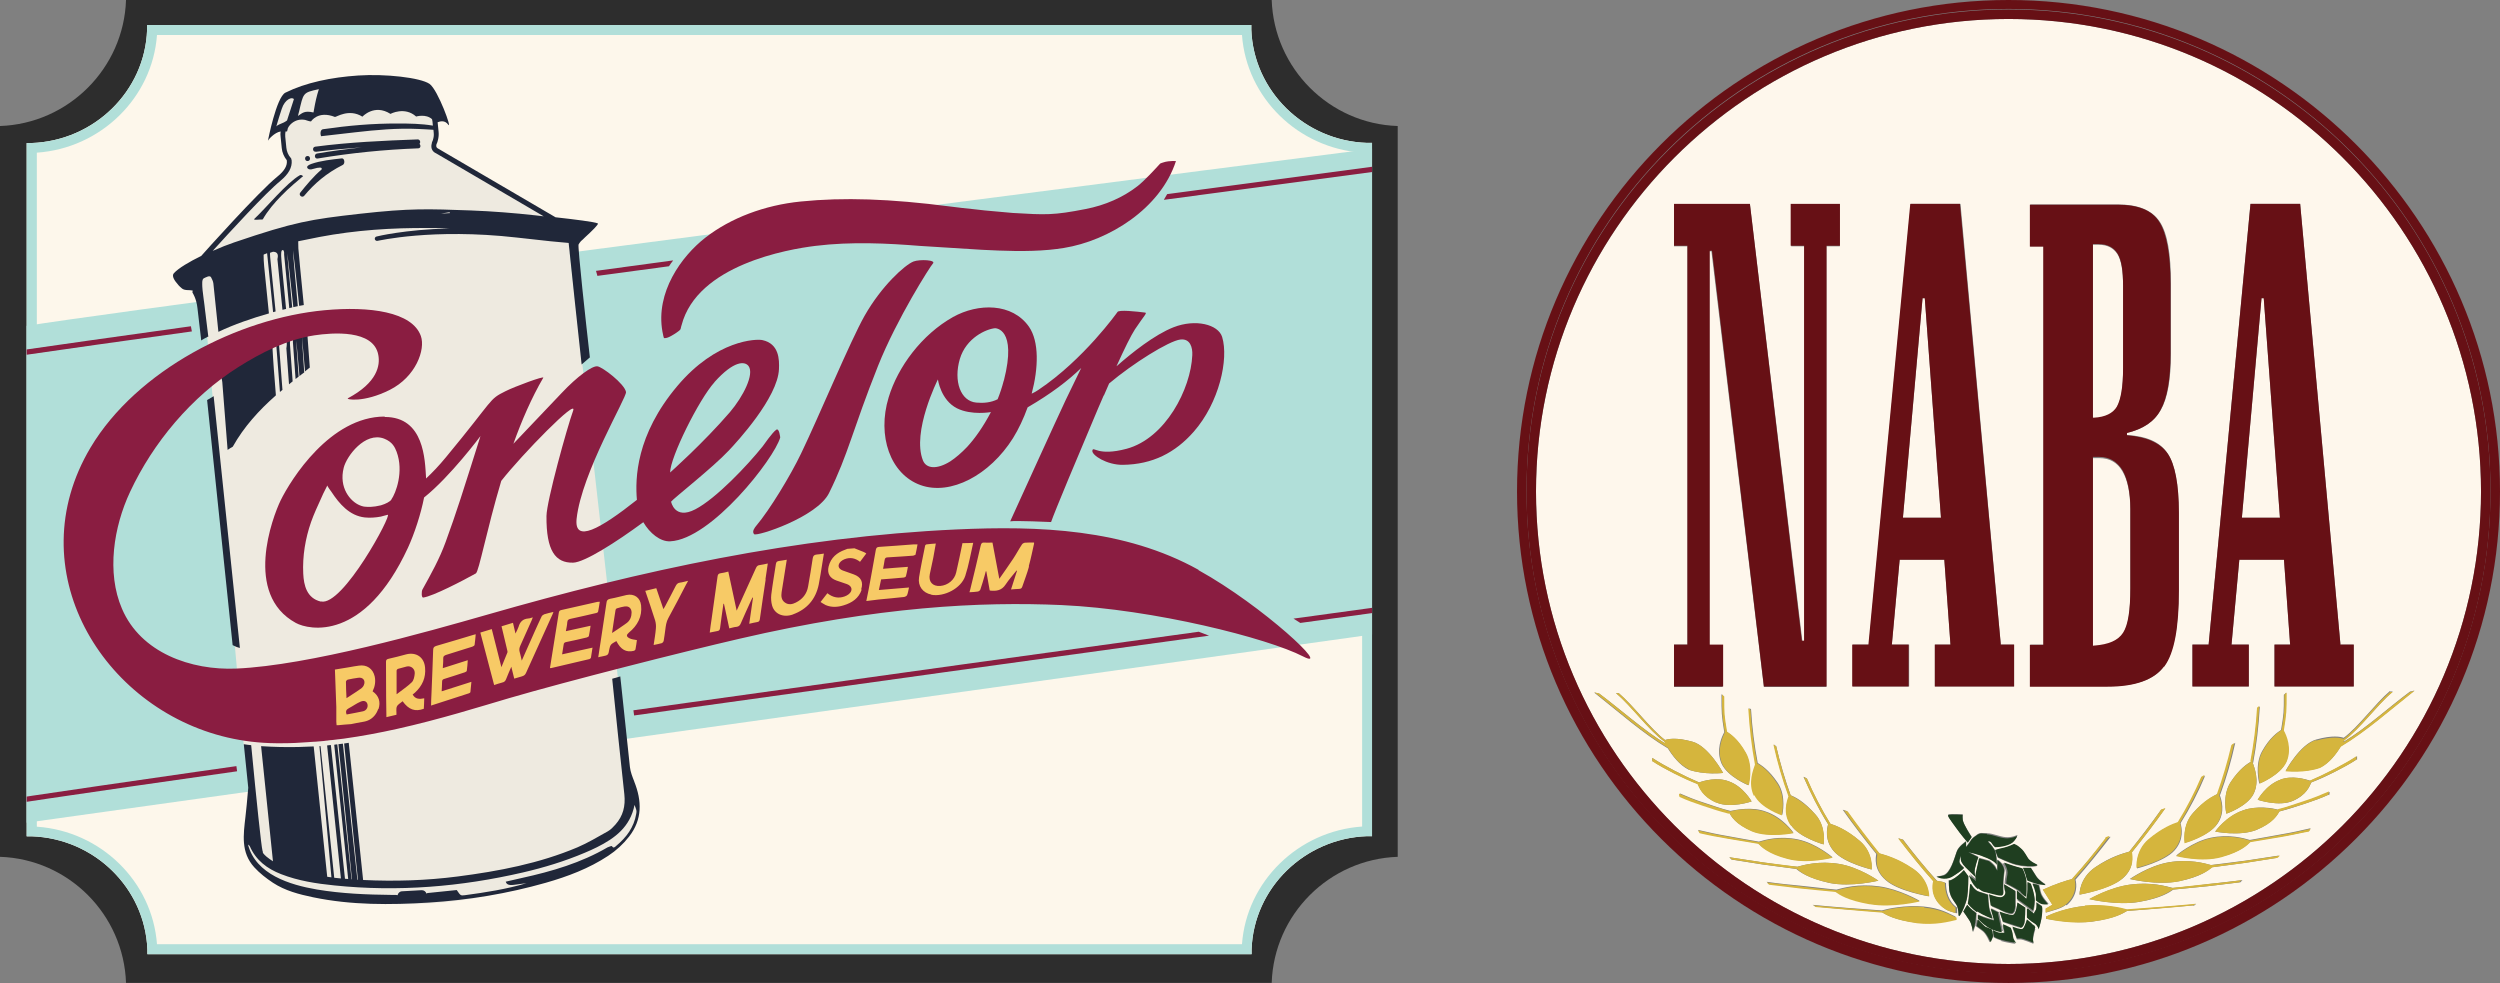
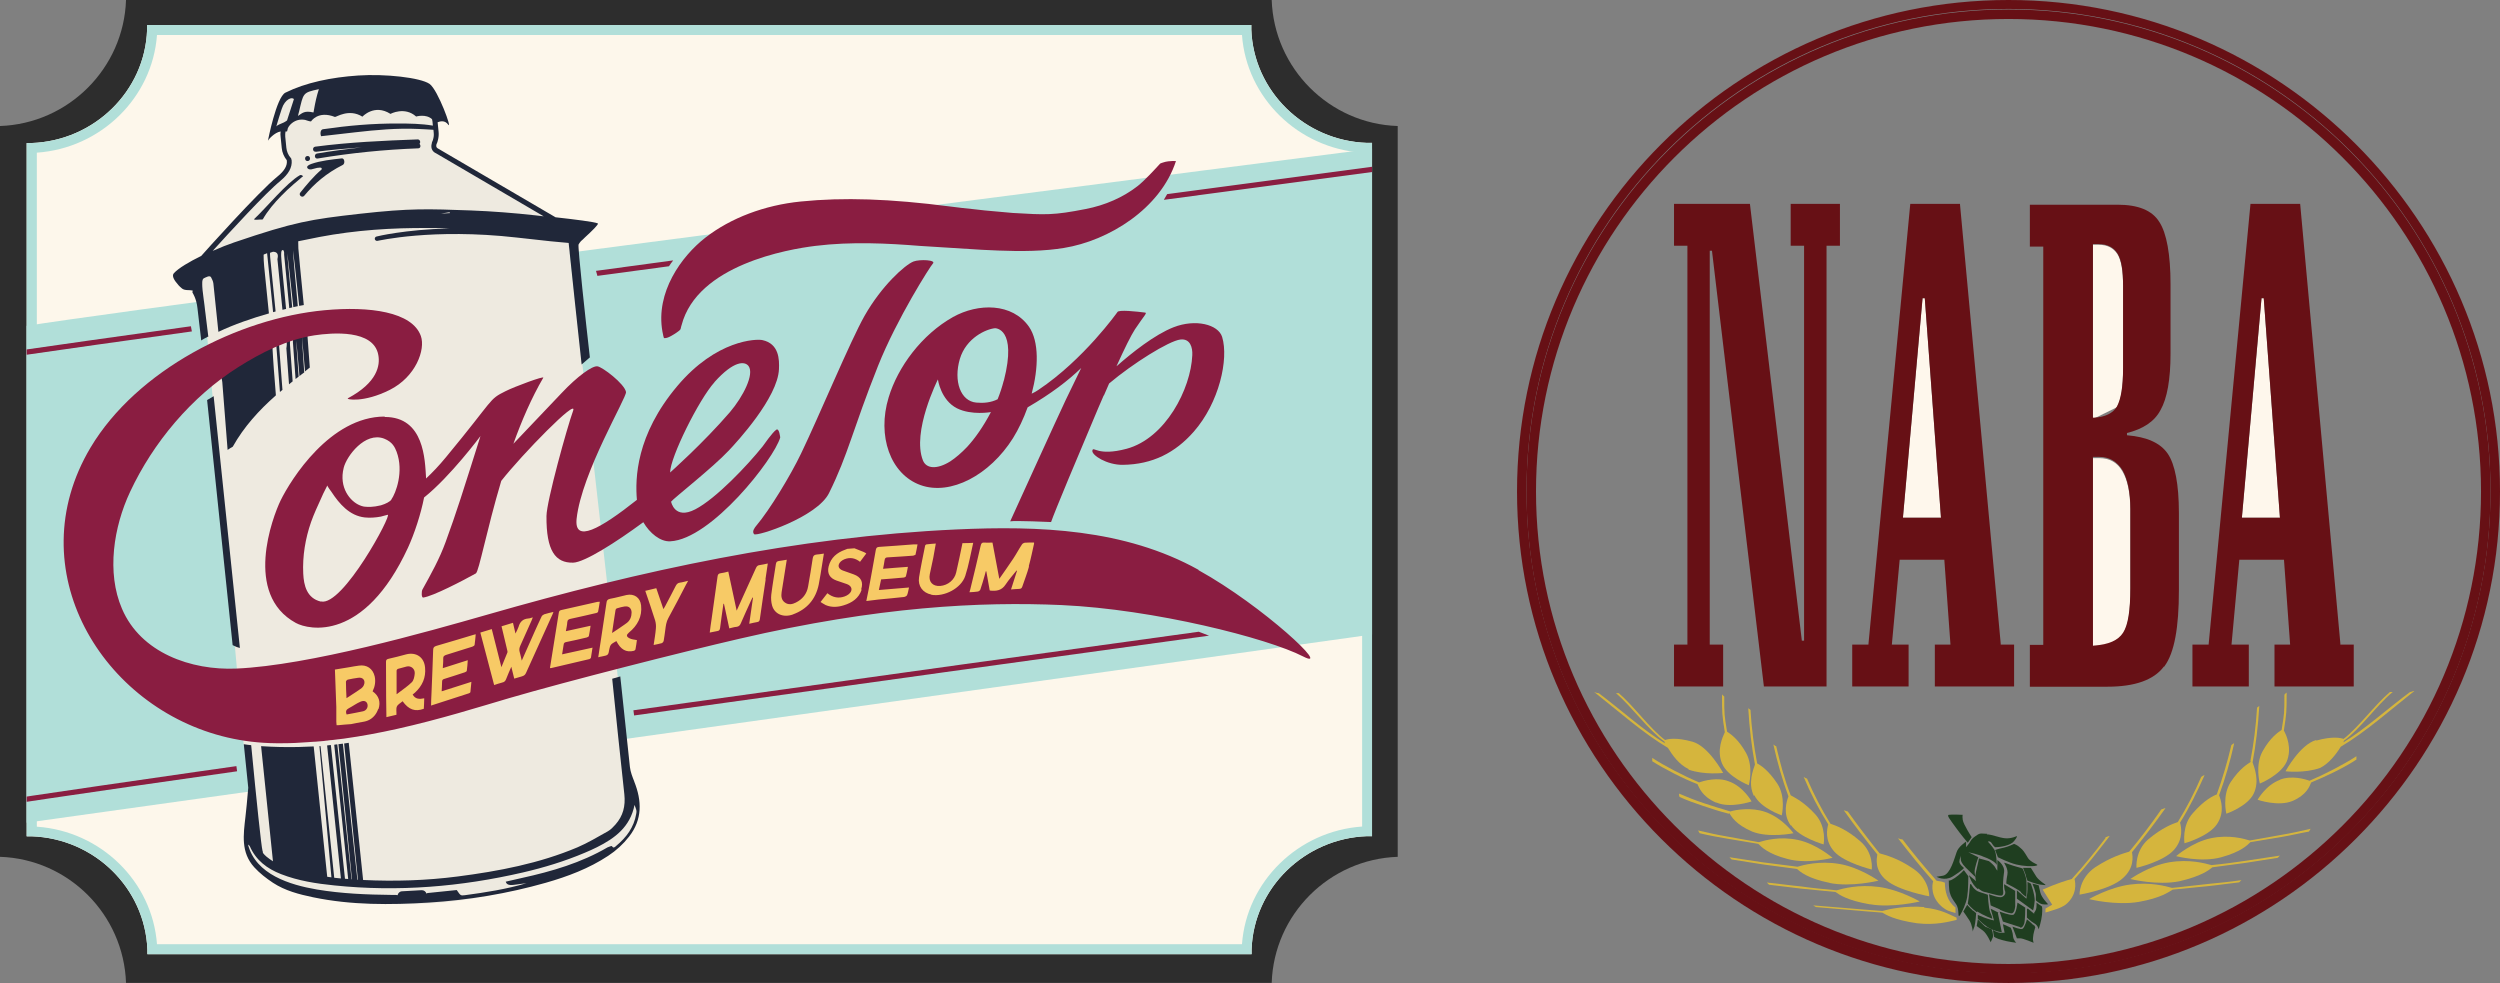
<svg xmlns="http://www.w3.org/2000/svg" id="Layer_2" viewBox="0 0 179.15 70.44">
  <rect x="0" y="0" width="179.15" height="70.44" fill="#808080" stroke="none" />
  <defs>
    <style>.cls-1{clip-path:url(#clippath);}.cls-2{fill:none;}.cls-2,.cls-3,.cls-4,.cls-5,.cls-6,.cls-7,.cls-8,.cls-9,.cls-10,.cls-11,.cls-12,.cls-13,.cls-14{stroke-width:0px;}.cls-3{fill:#b1dfd9;}.cls-4{fill:#8a1e41;}.cls-5{fill:#671015;}.cls-6{fill:#202739;}.cls-7{fill:#fef7ec;}.cls-8{fill:#f7ca66;}.cls-9{fill:#fdf7eb;}.cls-10{fill:#d5b53d;}.cls-11{fill:#2d2d2d;}.cls-12{fill:#1f3e20;}.cls-13{fill:#8a1d41;}.cls-14{fill:#eeeae0;}</style>
    <clipPath id="clippath">
      <path class="cls-2" d="M97.98,10.37c-4.49-.15-8.13-3.71-8.28-8.1v-.35H10.56v.35c-.17,4.39-3.8,7.95-8.3,8.1h-.35v49.68h.35c4.49.16,8.13,3.72,8.28,8.11v.35h79.13v-.35c.17-4.39,3.8-7.95,8.3-8.1h.35V10.38h-.35Z" />
    </clipPath>
  </defs>
  <g id="Layer_1-2">
    <path class="cls-11" d="M91.13,0c.17,4.9,4.13,8.87,9.03,9.03v52.37c-4.91.17-8.87,4.13-9.03,9.03H9.03c-.17-4.91-4.13-8.87-9.03-9.03V9.03c4.9-.17,8.87-4.13,9.03-9.03h82.1Z" />
    <path class="cls-9" d="M89.34,2.15c.16,4.58,3.94,8.29,8.63,8.45v48.98c-4.69.16-8.47,3.86-8.63,8.45H10.91c-.16-4.59-3.95-8.29-8.63-8.45V10.6c4.68-.16,8.47-3.86,8.63-8.45h78.43Z" />
    <path class="cls-9" d="M89.68,68.38H10.56v-.35c-.17-4.39-3.8-7.95-8.3-8.1h-.35V10.25h.35c4.49-.16,8.13-3.72,8.28-8.11v-.35h79.13v.35c.17,4.39,3.8,7.95,8.3,8.1h.35v49.68h-.35c-4.49.16-8.13,3.72-8.28,8.11v.35ZM11.25,67.66h77.75c.33-4.49,4.02-8.11,8.61-8.43V10.94c-4.59-.32-8.28-3.93-8.61-8.43H11.25c-.33,4.49-4.02,8.11-8.61,8.43v48.3c4.59.32,8.28,3.93,8.61,8.43Z" />
    <path class="cls-3" d="M89.68,68.38H10.56v-.35c-.17-4.39-3.8-7.95-8.3-8.1h-.35V10.25h.35c4.49-.16,8.13-3.72,8.28-8.11v-.35h79.13v.35c.17,4.39,3.8,7.95,8.3,8.1h.35v49.68h-.35c-4.49.16-8.13,3.72-8.28,8.11v.35ZM11.25,67.66h77.75c.33-4.49,4.02-8.11,8.61-8.43V10.94c-4.59-.32-8.28-3.93-8.61-8.43H11.25c-.33,4.49-4.02,8.11-8.61,8.43v48.3c4.59.32,8.28,3.93,8.61,8.43Z" />
    <g class="cls-1">
      <path class="cls-3" d="M.63,23.59c.36-.47,101.53-13.42,101.53-13.42l-2.42,35.1L-1.85,59.48.63,23.59Z" />
      <path class="cls-4" d="M83.4,14.32c6.35-.85,12.32-1.64,17.59-2.35l-.05-.37c-.13.02-7.08.94-17.3,2.31-.08.14-.16.27-.24.41Z" />
      <path class="cls-4" d="M48.24,18.66c-1.89.26-3.73.5-5.53.75.03.12.07.24.1.36,1.69-.23,3.41-.46,5.13-.69.09-.14.19-.28.3-.42Z" />
      <path class="cls-4" d="M-3.04,26.21c.38-.15,6.91-1.09,16.79-2.46-.02-.12-.04-.25-.07-.37-.17.02-.34.05-.51.07-5.13.71-9.1,1.28-11.81,1.67-4.6.68-4.61.71-4.67.86l.35.12c-.02.06-.07.09-.09.1Z" />
      <path class="cls-4" d="M-2.03,58.11c.42-.16,8.07-1.28,19.02-2.84-.02-.12-.03-.25-.05-.37-1.02.15-2.01.29-2.95.42-5.07.73-8.99,1.3-11.67,1.7-4.55.69-4.56.71-4.61.87l.36.12c-.02.06-.07.1-.09.1Z" />
-       <path class="cls-4" d="M93.18,44.64c4.59-.63,7.4-1.02,7.57-1.04l-.05-.37c-.09.01-3.09.43-8.01,1.1.16.1.33.21.49.31Z" />
      <path class="cls-4" d="M85.9,45.27c-9.78,1.35-23.22,3.21-36.57,5.08-1.34.19-2.65.37-3.94.55.01.12.03.25.05.37,15-2.1,30.45-4.24,41.2-5.72-.24-.09-.49-.19-.74-.28Z" />
    </g>
    <path class="cls-14" d="M45.67,57.42l-.72-1.3-.51-7.65s-.06.01-.17.04l-3.52-31.08-6.72-1.29c3.49.06,6.61.15,6.61.15l-9.55-5.68s.36-2.08.09-2.39c-.27-.31-7.08-2.07-7.08-2.07,0,0-2.81.18-3.54.74-.36.28-.84,1.46-.84,1.46,0,0-.38,1.11-.15.91.23-.19,1.06-.07,1.06-.07,0,0-.53.26-.43,1.03.13.94.66,1.51.47,1.8-.19.29-3.17,3.28-3.17,3.28l-3.12,3.57s6.63-2.28,10.92-2.65c.21-.02.46-.03.74-.05l-11.66,2.7,3.08,34.47s.42.58.42,1.85c0,1.27.15,3.25-.13,5.34-.15,1.15.54,2.8,7.44,3.96,6.9,1.16,14.55-1.23,17.32-2.79,2.39-1.34,2.09-1.59,2.88-2.5.41-.47.27-1.78.27-1.78Z" />
    <path class="cls-6" d="M45.45,56c-.13-.33-.27-.68-.31-1.03-.23-2.14-.45-4.23-.69-6.5-.19.06-.39.11-.58.17.29,2.82.56,5.46.87,8.28.09.85-.09,1.55-.64,2.17-.16.18-.33.36-.54.48-.72.4-1.43.83-2.18,1.15-2.75,1.16-5.65,1.71-8.59,2.09-2.25.29-4.51.36-6.77.25-.14-1.27-.69-6.55-1.03-9.83-.11.02-.22.03-.33.05.33,3.28.86,8.49.99,9.76-.01,0-.03,0-.04,0-.15-1.28-.69-6.47-1.04-9.75-.11.01-.22.03-.32.04.33,3.26.85,8.38.97,9.68-.01,0-.02,0-.03,0-.14-1.3-.68-6.4-1.02-9.67-.07,0-.15.02-.22.03.34,3.25.86,8.3,1,9.62-.08,0-.16-.01-.23-.02-.14-1.33-.67-6.34-1.01-9.58-.09,0-.18.02-.27.03.34,3.26.85,8.24.99,9.53-.16-.02-.32-.03-.48-.05-.09-.82-.67-6.41-.98-9.43-.03,0-.05,0-.08,0,.29,3.16.77,8.42.86,9.4-.1-.01-.2-.02-.3-.04-.01-.09-.02-.19-.03-.27,0,0-.6-5.81-.94-9.07-.36.02-.72.03-1.08.04-.89.02-1.79,0-2.69-.06.24,2.31.73,7.06.85,8.25-.16-.1-.31-.21-.46-.33-.1-.09-.19-.17-.26-.27,0-.04,0-.1-.03-.16-.08-.26-.44-3.67-.81-7.56-.18-.02-.36-.04-.53-.07l.32,3.12c-.05.71-.18,1.88-.2,2.07-.15,1.3-.34,2.56.63,3.63.39.43.86.79,1.34,1.11.87.57,1.87.83,2.88,1.04,2.74.57,5.52.55,8.29.38,2.84-.18,5.64-.64,8.38-1.42,1.57-.45,3.09-1.02,4.47-1.93.58-.38,1.08-.84,1.5-1.38.96-1.23.92-2.56.37-3.94ZM44.13,60.64c-.09.08-.18.16-.28-.01-.01-.02-.21.04-.31.09-1.9,1.11-3.98,1.72-6.12,2.19-.38.08-.77.17-1.18.27.08.32.48.24.72.21.26-.03.4-.06.77-.1-1.45.43-2.93.66-4.42.86-.3.04-.31.03-.58-.37-.63.07-1.29.13-1.95.2-.08,0-.21.02-.22.06,0,0,0,0,0,0-.04-.15-.19-.26-.35-.25l-1.4.08c-.16,0-.29.13-.32.28-.12-.03-.3-.02-.43-.02-1.79-.02-3.58-.09-5.36-.39-1.92-.33-4.37-1.07-4.93-3.22.04.04.11.07.13.12.44,1.01,1.24,1.61,2.24,2,1.23.48,2.53.68,3.83.81,4.55.47,9.05.1,13.5-.93,1.51-.35,2.99-.8,4.43-1.41.3-.12.59-.26.88-.4,1.28-.64,2.38-1.45,2.69-3.03.15.4.16.41.12.64-.16.97-.71,1.69-1.44,2.3Z" />
    <path class="cls-6" d="M18.78,15.72s.03,0,.05,0c.35-.62.84-1.19,1.33-1.69.28-.29.57-.56.87-.82.15-.13.31-.26.46-.39.07-.07.15-.13.23-.19-.06-.07-.16-.12-.24-.07-.92.52-2.44,2.37-3.25,3.12-.14.13.44.03.56.05Z" />
    <path class="cls-6" d="M21.8,14.03c.72-.87,1.59-1.62,2.76-2.21.19-.09.13-.5-.07-.47-.71.08-1.51.16-2.19.4-.52.18-.23.43,0,.39l.43-.11c.36-.06.33.03.32.11-.59.5-1.1,1.13-1.53,1.66-.15.18.13.41.28.23Z" />
    <path class="cls-6" d="M22.06,11.54c.23-.02.2-.39-.04-.36-.23.02-.2.39.04.36Z" />
    <path class="cls-6" d="M22.62,10.88c1.1-.14,2.2-.24,3.3-.32-1.07.12-2.14.26-3.2.44-.23.04-.19.4.04.36,2.39-.4,4.79-.64,7.21-.73.18,0,.2-.22.09-.32.1-.1.05-.33-.14-.32-2.45.09-4.9.2-7.33.52-.23.03-.2.39.04.36Z" />
    <path class="cls-6" d="M14.93,24.14c-.18-1.52-.32-2.59-.41-3.33,0-.09-.01-.18-.02-.26,0-.15-.05-.54.11-.61.12-.05.43-.25.52-.06.07.14.14.27.16.43,0,.03.17,1.68.36,3.47,1.14-.54,2.39-.97,3.62-1.32-.18-1.77-.34-3.36-.34-3.37-.03-.25-.04-.62-.04-.83,0-.04.16-.06.25-.12.01.12.22,2.13.43,4.23.06-.02.12-.03.18-.05-.2-1.98-.39-3.86-.39-3.89-.01-.12-.02-.31,0-.32.07-.03.14-.05.21-.07.2,0,.35.1.34.32,0,0,0,.02,0,.02,0,.06-.02.12-.03.19,0,.04.18,1.82.36,3.63.09-.02.17-.04.26-.06-.18-1.86-.36-3.69-.35-3.76,0-.08-.03-.48.11-.46.07,0,.09.09.1.17,0,.06,0,.13,0,.16,0,.07.19,1.95.37,3.83.07-.02.14-.03.21-.05-.18-1.89-.36-3.78-.35-3.87.02.06.23,1.96.43,3.85.11-.02.21-.04.32-.07-.18-1.94-.36-3.91-.34-4,.02.07.24,2.04.44,3.98.11-.02.22-.04.33-.06-.19-1.95-.39-3.94-.39-4.06,0-.23-.01-.42-.01-.51.51-.11,1.02-.21,1.53-.31,2.58-.49,5.2-.66,7.82-.64.49,0,.99.01,1.48.03-3.21.08-5.19.57-5.22.58-.08.02-.14.1-.12.19.02.08.11.14.19.12.04,0,3.93-.92,9.96-.24,2.1.24,3.17.35,3.74.39.17,1.6.69,6.59.93,8.71.19-.17.39-.34.59-.51-.29-2.53-.88-7.94-.81-8.09.03-.07.1-.15.17-.24.08-.06.2-.18.29-.27.45-.41,1.01-.95.92-1-.22-.11-1.69-.29-3.03-.44l-8.41-4.92-.03-.02s-.16-.06-.09-.3c.04-.08.07-.16.09-.24v-.04s.01,0,.01,0c.05-.2.07-.4.05-.6l-.07-.69c.2-.08.52-.15.75.16.34.47-.72-2.48-1.33-2.91-.66-.45-3.17-.73-5.11-.6-1.94.13-3.77.51-5.22,1.23-.65.33-1.25,3.44-1.25,3.44.02-.06.46-.59.91-.66-.02.13-.02.26,0,.39l.08.8c.03.32.16.62.36.87.06.38-.17.77-.68,1.18-1.35,1.09-5.24,5.44-5.45,5.68-.86.42-1.64.88-1.97,1.25-.17.2.09.56.28.77.08.12.26.27.32.32.22.16.51.08.76.14,0,0,0,0,0,0,0,.04-.01.08-.02.12v.02s.01.02.01.02c0,0,.28.42.35,1.1.03.23.13,1.16.27,2.32.02-.01.04-.02.06-.04.02-.01.04-.02.06-.04.02,0,.03-.02.05-.03.09-.05.17-.09.26-.14.02-.01.04-.02.06-.03ZM31.58,15.31c.06,0,.11-.02.17-.03.15-.02.3-.05.46-.07.01.02.03.04.04.06-.22.01-.45.03-.67.04ZM21.42,8.04c.33-1.38.25-1.4,1.43-1.65-.16.5-.25.9-.36,1.53,0,.05-.02.09-.03.14-.65-.15-.79.04-1.11.25.02-.1.05-.19.07-.28ZM19.8,9.06c.12-.42.25-.84.39-1.26.23-.71.76-.88.87-.69l-.43,1.33-.06.19s-.11.09-.22.14c-.22.1-.53.21-.55.3ZM20.09,12.96c.59-.48.86-.97.81-1.47h0s-.04-.15-.04-.15l-.03-.03c-.18-.2-.28-.45-.31-.72l-.08-.8c-.01-.13,0-.25.02-.37.06,0,.11,0,.11,0,.01,0,.05-.21.06-.24.13-.27.41-.49.7-.57.17-.05.35-.05.53-.02.1.02.28.11.42.11,0,0,.01,0,.01,0,0,0,.49-.8,1.71-.32.08.03,1-.63,1.97-.02,0,0,.85-.94,2.01-.2,0,0,1.02-.55,1.84.19,0,0,.7-.21,1.14.19.01.05.02.11.03.16l.03.3c-.84-.14-1.69-.15-2.5-.15-1.81-.01-3.6.15-5.38.41-.18.03-.21.31-.13.5.81-.09,1.63-.19,2.44-.28,1.5-.17,3-.31,4.52-.24.35.02.72.03,1.09.06l.02.21c.02.17,0,.33-.05.49v.02c-.03.06-.05.13-.08.19v.03c-.14.45.12.67.29.74l7.72,4.52c-.22-.02-.42-.05-.6-.07-1.53-.17-3.07-.29-4.61-.35-3.08-.11-4.33-.17-7.98.24-3.52.4-4.64.57-8.99,2.05-.44.15-.98.36-1.54.61,1.16-1.28,3.83-4.2,4.87-5.03Z" />
    <path class="cls-6" d="M21.87,26.6c.11-.09.22-.17.33-.26-.08-1.1-.15-1.97-.17-2.32-.17-.16-.32-.35-.47-.55-1.96.53-3.84,1.28-5.71,2.08-.17.17-.34.34-.51.52.01.1.01.21,0,.32-.02.15-.04.3-.05.46.14-.1.4-.3.48-.06.07.2.14.38.16.6,0,.04.18,2.35.38,4.85.12-.08.24-.16.37-.23.8-1.43,1.88-2.61,3.09-3.68-.12-1.53-.21-2.65-.2-2.65-.03-.35-.05-.87-.05-1.15,0-.05.16-.09.25-.16.01.13.13,1.71.29,3.72.06-.05.12-.1.18-.15-.14-1.78-.24-3.13-.24-3.16-.01-.16-.03-.43,0-.45.07-.04.14-.07.21-.1.2,0,.35.14.34.44,0,.01,0,.02,0,.03,0,.09-.02.17-.03.26,0,.04.08,1.12.19,2.58.09-.07.17-.14.26-.21-.11-1.47-.19-2.57-.19-2.63,0-.11-.03-.67.11-.64.07.01.09.12.1.24,0,.09,0,.18,0,.23,0,.07.08,1.16.19,2.63.07-.06.14-.11.22-.17-.1-1.44-.18-2.5-.17-2.58.01.06.11,1.11.23,2.54.11-.09.22-.18.34-.26-.1-1.44-.17-2.5-.16-2.58.01.06.1,1.1.22,2.53Z" />
    <path class="cls-6" d="M14.84,28.66l1.83,17.57c.17.09.34.16.52.2l-1.88-18.04c-.16.1-.32.19-.47.28Z" />
    <path class="cls-8" d="M20.5,48s27.55-6.84,29.62-6.94,14.01-4.13,24.88-2.18-.89,3.57-.89,3.57c0,0-20.14,2.2-28.7,4.2-8.56,1.99-18.08,6.66-23.7,5.33-5.61-1.33-1.22-3.97-1.22-3.97Z" />
    <path class="cls-13" d="M27.56,29.85c-3.9.01-6.71,4.5-7.45,6.01-.58,1.2-2.67,6.73,1.09,8.78.93.51,4.9,1.37,8.03-5.38.47-1.02.93-2.43,1.16-3.61,1.88-1.5,4.04-4.4,4.04-4.4-.48,1.5-.94,3.01-1.43,4.5-.34,1.04-.69,2.07-1.07,3.1-.44,1.21-1.04,2.28-1.66,3.4-.07.13-.08.59.06.57.69-.09,2.86-1.22,3.77-1.73.22-.13.77-3.1,1.82-6.63,1.5-1.91,5.5-6,5.15-5.03-.42,1.16-1.9,6.48-1.91,7.55-.02,2.49.64,3.37,1.91,3.34.82-.02,3.09-1.47,5.03-2.9.46.79,1.22,1.41,1.93,1.37,2.93-.14,7.45-5.91,7.88-7.44,0,0-.07-.72-.29-.55-.29.21-.85,1.03-.97,1.19-1.09,1.36-3.34,3.74-4.83,4.51-1.48.77-1.73-.55-1.73-.55.14-.21,2.99-2.44,4.14-3.67.55-.58,3.51-3.78,3.59-5.83.03-.67.02-1.82-1.19-2.08-.42-.09-3.29-.04-6.1,3.3-2.96,3.51-3.02,6.63-2.89,8.15-2.65,2.1-4.51,3.13-4.32,1.35.36-3.3,3.61-8.71,3.54-9.08-.11-.59-1.68-1.79-2.05-1.84s-1.44.72-2.56,1.91c-.7.74-2.33,2.45-3.46,3.64.59-1.65,1.3-3.29,2.14-4.73.09-.16-2.07.64-2.7.96-1.25.62-.75.48-4.27,4.73-.5.61-.98,1.11-1.43,1.53,0-.02,0-.05,0-.07-.08-1.22-.11-4.35-2.96-4.34ZM22.99,43.11c-1-.24-1.22-1.15-1.26-2.01-.06-1.24.15-2.51.56-3.69.21-.59.48-1.17.74-1.74.05-.11.14-.34.43-.89-.03.05.27.43.3.48.56.85,1.29,1.7,2.38,1.82.38.04.77.01,1.15-.06.16-.03.32-.1.49-.13.35-.08-3.21,6.58-4.78,6.21ZM28.05,35.8c-.11.15-.39.3-.75.41-.56.14-.94.12-1.14.1-.03,0-.06,0-.09-.01-.1-.02-.2-.05-.29-.09-.68-.28-1.51-1.26-1.15-2.69.21-.84,1.53-2.6,2.89-2.09.62.24.78.64.9.94.53,1.42-.05,2.97-.38,3.43ZM51.2,27.38c1.4-1.56,2.18-1.5,2.44-1.15.43.58-.38,2.18-1.33,3.3-1.92,2.23-4.29,4.33-4.29,4.33,0-1.08,2.06-5.23,3.18-6.47Z" />
    <path class="cls-13" d="M65.46,18.74c-.61.24-2.28,1.73-3.51,3.9-1.01,1.78-3.28,7.24-4.55,9.87-.75,1.56-2.23,4.01-3.21,5.17-.1.12-.33.41-.15.6.18.19,4.52-1.22,5.37-2.95,1.39-2.81,1.66-4.46,3.51-9.11,1.37-3.43,3.78-7.19,3.92-7.32.3-.28-.94-.33-1.38-.16Z" />
    <path class="cls-13" d="M25.84,50.28c-.29.12-.55.32-.84.47-.19.1-.25.22-.16.45.4-.08.79-.14,1.18-.23.25-.06.37-.3.31-.52-.06-.19-.23-.28-.49-.17Z" />
    <path class="cls-13" d="M25.89,49.33c.08-.06.15-.15.19-.25.13-.32-.08-.57-.42-.51-.24.04-.49.07-.73.13-.06.01-.14.1-.14.15,0,.38.02.76.04,1.18.39-.25.73-.47,1.06-.7Z" />
    <path class="cls-13" d="M29.15,47.76c-.21.05-.42.11-.63.17-.04.01-.1.08-.1.13,0,.54,0,1.08,0,1.69.4-.31.77-.55,1.09-.86.14-.14.19-.4.21-.62.03-.33-.26-.58-.57-.51Z" />
    <path class="cls-13" d="M44.81,43.45c-.2.03-.4.08-.59.14-.05.01-.1.07-.11.12-.09.53-.16,1.06-.25,1.65.39-.26.74-.48,1.07-.73.23-.18.33-.45.33-.74,0-.28-.19-.47-.45-.43Z" />
    <path class="cls-13" d="M47.52,24s0,0,0,.01c0,.03.03.12.06.22.19.02.38-.08.54-.17.12-.07.26-.15.37-.23.06-.05.26-.17.28-.25.02-.08.04-.16.05-.21l.02-.06c1.12-4.33,7.63-5.45,9.59-5.69,2.59-.32,5.23-.18,7.47,0l4.46.28c1.58.08,3.22.15,4.85,0,.35-.03.69-.08,1.02-.13,3.22-.52,6.93-2.81,8.04-6.23-.18-.01-.34,0-.55.02-.16.02-.23.04-.36.08-.08.02-.15.05-.22.08-.34.37-1.13,1.24-1.64,1.63-1.02.79-2.3,1.36-3.71,1.63-2.29.45-2.85.42-5.22.28l-2-.18c-.33-.04-.62-.07-.89-.1-.5-.05-.97-.1-1.57-.18-4.34-.56-7.65-.67-10.73-.36-2.59.26-5.02,1.18-6.82,2.58-1.74,1.35-3.59,3.93-3.09,6.74.01.08.03.16.05.24Z" />
    <path class="cls-13" d="M80.01,26.24c.56-1.24,1.04-2.21,1.32-2.64.66-.99.9-1.18.73-1.2-.55-.07-1.93-.23-1.99-.03,0,0-2.4,3.39-5.66,5.57-.14.1-.31.19-.48.27.49-1.84.54-3.73-.19-4.79-1.2-1.72-3.64-1.71-5.45-.7-2.24,1.26-3.95,3.57-4.61,5.76-.84,2.76.12,5.5,2.28,6.28,2.16.78,4.97-.72,6.63-3.36.4-.64.76-1.41,1.05-2.21,1.69-.98,2.91-1.92,3.84-2.82-.39.8-.85,1.75-1.1,2.27-.49,1.02-3.99,8.72-3.99,8.72.34-.07,2.93.05,2.93.05.27-.78,1.92-4.72,3.36-8.12.14-.32.27-.64.41-.95,0,0,.01,0,.02-.01l.37-.85c1.67-1.41,4.27-3.05,5.11-3.15.7-.08.88.57.85,1.12-.1,2.42-1.92,5.96-4.71,6.71-2.09.56-2.37-.21-2.45.12-.08.33,1.05,1.05,2.19,1.03,2.13-.03,3.75-.87,5.07-2.37,1.83-2.08,2.52-5.21,2.04-6.79-.28-.91-1.92-1.31-3.48-.7-1.36.53-3,1.84-4.07,2.78ZM69.31,32.02c-.42.44-.83.79-1.21,1.04-.96.6-1.72.53-1.96-.06-.82-2.05,1.07-5.81,1.07-5.81,0,0,.2,1.48,1.37,2.07,1.04.52,2.43.27,2.43.27-.55,1.05-1.14,1.88-1.7,2.49ZM71.93,27.27c-.12.47-.27.92-.44,1.34-.47.24-1.02.29-1.53.24-1.13-.1-1.64-1.54-1.18-3.12.45-1.52,1.89-2.15,2.52-2.21.02,0,1.6-.02.64,3.74Z" />
    <path class="cls-13" d="M85.88,40.83c-5.3-2.94-11.43-3.16-17.34-2.89-11.45.52-22.61,2.94-33.6,6.1-4.4,1.26-12.78,3.64-18,3.87-3.24.14-6.85-1.12-8.2-4.29-1.12-2.6-.59-5.87.58-8.37,1.66-3.55,4.4-6.82,7.75-8.94,1.66-1.05,3.51-1.98,5.46-2.28,1.27-.19,4.25-.44,4.58,1.41.14.74-.06,1.97-2.18,3.1-.17.09,1.13.34,3-.6,1.87-.94,2.57-2.89,2.23-3.86-.62-1.74-3.68-2.15-6.9-1.85-6.16.57-13.45,4.28-16.77,9.84-5.2,8.73.8,18.68,9.82,20.78,1.12.26,2.28.4,3.47.41.15,0,.3,0,.45,0,.63,0,1.26-.03,1.88-.08.14-.01.29-.02.43-.03.02,0,.04,0,.06,0,.16-.01.32-.03.48-.04.09,0,.18-.02.26-.03.08,0,.16-.02.24-.03.07,0,.14-.02.22-.02.03,0,.06,0,.09-.01.11-.01.21-.03.32-.04.03,0,.07,0,.1-.01.11-.01.22-.03.33-.04,1.29-.18,2.56-.42,3.78-.69,3.14-.7,5.95-1.59,8.06-2.21,4.25-1.24,12.37-3.3,16.52-4.26,9.94-2.31,17.29-2.67,23.09-2.41,6.6.3,14.75,2.37,17.29,3.68,2.16,1.11-2.85-3.61-7.49-6.18ZM27.1,50.81c-.12.35-.33.6-.61.76-.16.09-.34.14-.55.17-.26.04-.52.1-.78.15-.32.03-.63.04-.95.08-.04,0-.06,0-.08,0,0,0-.01,0-.01,0,0-.09-.01-.17-.02-.25,0-.35,0-.7,0-1.05-.03-.89-.07-1.78-.1-2.69.37-.06.7-.11,1.04-.17.22-.04.44-.08.67-.11.57-.09,1.01.21,1.14.77.08.37.02.73-.15,1.07.46.32.59.77.42,1.28ZM30.4,50.05c0,.27-.02.51-.03.74-.62.23-1.08.07-1.52-.54-.14.13-.34.22-.41.38-.07.16-.02.38-.03.59-.24.06-.47.11-.72.17,0-.49-.01-.96-.02-1.43,0-.84,0-1.69-.01-2.53,0-.13.04-.19.18-.22.43-.09.85-.21,1.27-.32.72-.18,1.29.21,1.35.95.07.72-.2,1.31-.72,1.79-.05.05-.11.09-.17.14.19.34.49.34.83.27ZM34.01,46.21c0,.05-.1.11-.16.13-.62.2-1.23.39-1.85.58-.17.05-.25.11-.24.3.01.21-.02.42-.03.66.6-.19,1.18-.37,1.79-.57-.02.26-.03.51-.07.76,0,.04-.09.09-.15.11-.49.16-.97.32-1.46.47-.11.03-.16.08-.16.2,0,.22-.02.43-.03.69.72-.23,1.41-.45,2.13-.68-.02.26-.04.49-.07.73,0,.03-.06.08-.1.09-.89.29-1.79.58-2.72.88,0-.31.02-.59.03-.86.04-1.04.09-2.08.12-3.12,0-.17.06-.25.24-.3.9-.26,1.79-.53,2.69-.8.03,0,.06-.02.12-.03-.03.27-.04.52-.08.76ZM37.43,48.46c-.19.05-.38.11-.58.17-.07-.27-.13-.53-.21-.85-.14.32-.26.6-.37.88-.05.14-.13.22-.28.25-.19.05-.37.11-.58.18-.33-1.26-.66-2.5-.99-3.76.29-.09.55-.17.82-.25.23.9.45,1.79.69,2.73.16-.39.3-.72.43-1.05.02-.05,0-.11-.01-.16-.13-.57-.27-1.13-.41-1.72.27-.08.53-.16.82-.25.06.24.11.48.18.77.09-.19.17-.33.22-.48.1-.36.31-.57.7-.6.1,0,.19-.05.32-.08-.03.08-.05.14-.07.19-.27.61-.54,1.22-.82,1.83-.07.15-.1.3-.05.46.06.19.09.38.15.62.32-.72.62-1.39.91-2.05.17-.37.33-.74.51-1.11.03-.07.12-.13.19-.16.21-.07.42-.11.66-.17-.02.07-.04.12-.06.16-.63,1.4-1.27,2.8-1.9,4.2-.06.14-.14.21-.28.25ZM42.72,43.93c-.6.14-1.2.28-1.81.41-.16.03-.25.08-.26.26-.01.2-.06.4-.1.63.6-.13,1.17-.26,1.77-.39-.04.27-.07.5-.12.73,0,.05-.1.09-.15.11-.49.12-.99.23-1.48.33-.11.02-.17.07-.18.19-.03.22-.07.44-.11.69.73-.16,1.44-.32,2.18-.48-.04.25-.07.48-.11.7,0,.05-.07.11-.11.12-.92.22-1.85.43-2.77.65-.01,0-.03,0-.06-.01.21-1.32.42-2.63.63-3.94.02-.1.03-.18.16-.21.87-.19,1.74-.39,2.61-.59.05-.01.09,0,.17-.01-.04.25-.07.48-.12.71,0,.04-.08.09-.13.1ZM45.11,45.74c.15.08.34.09.53.13-.03.2-.05.42-.1.65,0,.05-.08.11-.13.12-.54.13-.93-.09-1.24-.7-.13.08-.27.14-.37.24-.07.08-.11.2-.13.31-.08.46-.07.46-.53.55-.08.01-.15.03-.27.06.08-.5.15-.97.22-1.44.12-.82.25-1.64.37-2.46.02-.17.07-.25.26-.29.39-.07.78-.18,1.17-.27.55-.12.99.18,1.05.74.09.81-.26,1.45-.87,1.95-.19.16-.2.28.02.4ZM49.2,41.82c-.43.82-.85,1.65-1.3,2.46-.16.28-.19.58-.23.89-.04.25-.06.5-.11.75-.01.06-.08.15-.14.17-.17.05-.35.08-.58.13.06-.41.13-.79.16-1.18.02-.19,0-.39-.05-.57-.22-.7-.46-1.4-.71-2.13.26-.06.52-.13.79-.19.17.5.33.98.51,1.5.05-.09.09-.14.12-.2.25-.48.51-.96.75-1.44.07-.14.15-.24.32-.26.18-.02.36-.08.58-.13-.05.1-.08.15-.11.21ZM54.87,41.51c-.14.95-.29,1.9-.42,2.86-.02.13-.06.19-.2.21-.18.03-.35.07-.56.12.09-.64.18-1.26.27-1.87-.01,0-.02,0-.04-.01-.05.11-.1.21-.15.32-.23.51-.46,1.01-.68,1.52-.06.15-.14.24-.31.26-.17.01-.33.07-.52.11-.13-.59-.25-1.18-.38-1.76-.01,0-.03,0-.04,0-.08.58-.17,1.16-.24,1.74-.02.13-.06.19-.19.21-.17.03-.34.07-.55.11.04-.33.08-.64.13-.95.14-1.02.29-2.05.43-3.07.02-.13.06-.21.21-.23.18-.02.36-.07.56-.12.2.92.39,1.83.6,2.8.19-.41.34-.76.5-1.11.29-.65.59-1.29.88-1.94.06-.14.14-.21.29-.22.18-.02.36-.07.56-.11-.06.4-.12.77-.17,1.15ZM56.83,44.03c-.69.25-1.32-.02-1.5-.63-.07-.25-.09-.53-.06-.79.09-.73.22-1.46.33-2.19.02-.15.09-.2.22-.22.18-.02.36-.06.56-.09-.09.54-.17,1.06-.25,1.58-.04.25-.08.5-.12.75-.04.28-.02.56.24.74.25.18.53.13.78,0,.48-.24.79-.62.88-1.16.12-.67.23-1.34.33-2.01.03-.18.1-.25.27-.27.17-.01.33-.04.53-.07-.08.51-.16,1-.24,1.49-.04.24-.08.48-.13.73-.22,1.06-.84,1.77-1.85,2.14ZM61.75,42.25c-.21.63-.7.95-1.3,1.13-.42.13-.86.16-1.28-.02-.13-.06-.25-.15-.37-.22.17-.22.33-.42.49-.63.39.31.8.39,1.24.23.1-.04.21-.09.29-.16.31-.25.25-.58-.12-.72-.25-.09-.51-.17-.76-.26-.48-.17-.68-.51-.56-1.01.16-.64.6-.99,1.19-1.2.05-.02.1-.04.15-.06.17-.01.34-.03.51-.04.22.09.44.17.65.26.08.03.15.08.2.11-.17.23-.3.41-.45.6-.34-.27-.71-.34-1.1-.19-.1.04-.19.09-.27.16-.26.25-.21.52.13.65.26.1.53.18.79.28.52.19.71.55.53,1.08ZM65.62,39.74s-.12.07-.19.08c-.6.04-1.21.09-1.81.12-.14,0-.21.05-.23.2-.02.19-.07.39-.11.62.6-.05,1.17-.1,1.78-.14-.05.25-.08.47-.14.67-.01.05-.12.1-.19.1-.52.05-1.05.09-1.59.13-.05.24-.1.49-.16.76.72-.06,1.43-.12,2.16-.18-.05.2-.07.39-.14.55-.03.06-.14.12-.22.13-.6.07-1.2.12-1.81.18-.29.03-.57.07-.89.11.06-.29.12-.56.17-.84.17-.94.35-1.88.51-2.82.03-.15.08-.21.24-.22.83-.05,1.66-.12,2.48-.18.08,0,.15,0,.27,0-.05.25-.08.49-.14.71ZM66.75,42.61c-.62-.12-.99-.61-.89-1.24.12-.75.28-1.5.43-2.25,0-.05.07-.11.11-.11.21-.03.42-.04.66-.06-.07.37-.12.69-.18,1.01-.08.39-.16.78-.25,1.18-.11.55.2.89.75.85.55-.05,1.02-.43,1.14-.97.16-.68.3-1.37.45-2.1.22,0,.47,0,.77-.02-.19.82-.32,1.61-.57,2.37-.29.89-1.51,1.52-2.44,1.35ZM73.74,40.59c-.13.49-.32.96-.48,1.44-.04.12-.1.17-.23.17-.19,0-.37.03-.58.04.15-.47.29-.9.43-1.34-.01,0-.02,0-.04-.01-.26.33-.55.65-.78,1-.28.43-.67.48-1.11.43,0,0-.01,0-.03-.02-.08-.45-.16-.9-.24-1.36-.01,0-.03,0-.04,0-.03.1-.05.2-.08.3-.1.34-.19.68-.31,1.01-.02.06-.11.13-.18.14-.19.03-.38.04-.6.05.02-.09.04-.15.06-.21.25-1.04.51-2.07.74-3.11.04-.19.11-.26.3-.24.17.02.35,0,.55,0,.16.85.32,1.69.49,2.6.36-.52.69-.98,1-1.45.22-.33.4-.68.62-1.01.04-.07.14-.12.22-.13.22-.02.43-.01.65-.01,0,.03,0,.06,0,.08-.12.54-.23,1.08-.38,1.62Z" />
    <polygon class="cls-7" points="162.06 21.37 160.66 37.02 160.66 37.1 163.38 37.1 162.22 21.37 162.06 21.37" />
    <polygon class="cls-7" points="137.93 21.37 137.77 21.37 136.37 37.02 136.37 37.1 139.09 37.1 137.93 21.37" />
    <path class="cls-7" d="M152.14,45.43c.36-.56.52-1.6.52-3.2v-5.68c0-1.2-.2-2.16-.56-2.76-.36-.64-.92-.96-1.68-.96h-.44v13.57h.08c1-.04,1.72-.36,2.04-.92l.04-.04Z" />
-     <path class="cls-7" d="M151.7,29.18c.28-.48.44-1.36.44-2.76v-5.88c0-1.12-.12-1.84-.4-2.32-.28-.44-.72-.68-1.36-.68s-.08,0-.16,0h-.24v12.49h.08c.8,0,1.36-.32,1.64-.8v-.04Z" />
-     <path class="cls-7" d="M143.93,1.36c-18.65,0-33.86,15.17-33.86,33.86s15.17,33.86,33.86,33.86,33.86-15.17,33.86-33.86S162.62,1.36,143.93,1.36h0ZM145.49,46.19h.96v-28.54h-.96v-3h6.28c1.44,0,2.44.4,3,1.24s.8,2.32.8,4.44v5c0,1.84-.24,3.2-.72,4.04s-1.28,1.4-2.44,1.64v.16c1.44.08,2.4.52,2.92,1.32.52.76.8,2.2.8,4.24v5.56c0,2.64-.36,4.44-1.04,5.44-.68.96-2.04,1.44-4.04,1.44h-5.56v-3h0ZM163.82,54.59c-.4.96-1.92,1.56-1.92,1.56,0,0-.36-1.32.2-2.32s1.12-1.36,1.36-1.52c.2-1.24.2-1.2.2-2.52.04-.04.12-.08.16-.16,0,1.4,0,1.44-.2,2.72.16.36.6,1.28.2,2.24h0ZM161.42,54.63c.12.36.52,1.32.08,2.24s-1.96,1.44-1.96,1.44c0,0-.32-1.32.32-2.28s1.2-1.32,1.44-1.44c.24-1.24.4-2.52.48-3.84.04-.04.12-.08.16-.12-.08,1.4-.24,2.76-.48,4.04l-.04-.04ZM159.06,56.95c.12.32.44,1.24-.16,2.08-.6.88-2.32,1.36-2.32,1.36,0,0-.24-1.24.6-2.16.8-.88,1.48-1.2,1.76-1.36.44-1.12.76-2.32,1.04-3.52.08,0,.12-.08.2-.12-.28,1.28-.64,2.52-1.08,3.72h-.04ZM156.26,58.99c.08.32.28,1.16-.44,1.96s-2.68,1.28-2.68,1.28c0,0-.16-1.2.84-2.04.96-.84,1.76-1.12,2.12-1.24.64-1.04,1.2-2.12,1.68-3.24.08,0,.16-.08.24-.12-.48,1.16-1.08,2.32-1.76,3.4h0ZM152.1,62.95c-.88.76-3.08,1.16-3.08,1.16,0,0-.04-1.16,1.12-1.96,1.16-.8,2.04-1,2.44-1.12.8-1,1.56-2,2.28-3,.08,0,.2-.08.28-.08-.76,1.08-1.56,2.12-2.4,3.16.04.28.24,1.12-.68,1.88l.04-.04ZM148.05,64.84c-.36.28-.92.4-1.44.56v-.28l.48-.28-.68-1.08c.84-.4,1.72-.68,2.08-.76.84-.96,1.68-1.96,2.44-2.96.12,0,.2-.04.32-.08-.8,1.04-1.64,2.08-2.52,3.08.08.28.2,1.12-.64,1.84l-.04-.04ZM141.65,62.39c.16-.64.2-.92.2-.92l.72.2s.36.28.44.44l.12.24v-.76s.64.36.52.88c-.08.52-.08.96-.08,1.2s0,.36-.04.44c-.08.08-.36,0-.84-.12-.48-.12-.48,0-.88-.36-.4-.32-.64-1-.64-1l.52.44s-.16-.2,0-.72l-.04.04ZM143.53,61.87h.04s.16,0,.36.08.92.28.92.28c0,0,.2.36.28.84s0,1.2,0,1.2c0,0-.12-.08-.4-.32-.28-.28-1.08-.64-1.08-.64,0,0,0-.2.08-.64.08-.4-.24-.8-.24-.8h.04ZM141.17,63.79c0-.2.04-.4.04-.4h.08s.2.44.6.52c.4.12.6.2.6.2,0,0,0,.92.16,1.24.12.36.16.48.16.48,0,0-.68-.28-1.08-.52-.44-.28-.64-.6-.64-.6,0,0,.12-.76.12-.96l-.04.04ZM142.57,64.12s.76.28.92.2c.2-.08.28-.24.24-.4-.04-.16-.08-.52-.08-.52l.8.48v1.12c0,.28-.12.44-.2.48-.12.08-.44,0-.88-.24-.44-.2-.64-.28-.64-.28l-.12-.8-.04-.04ZM144.25,65.56c.24-.04.32-.88.32-.88l.56.36s0,.96-.08,1.16-.16.32-.28.28c-.12,0-1.24-.4-1.24-.4l-.24-.72s.72.32.96.24v-.04ZM144.57,64.48v-.6l.64.6s.08-.36.08-.68v-.52l.24.12s.28.72.28,1.24-.12.72-.12.72l-1.12-.84v-.04ZM145.29,63.07s-.08-.28-.12-.4c0-.12-.2-.48-.2-.48h.56s.2.28.4.6.64.56.64.56c0,0-.08,0-.36-.04s-.92-.28-.92-.28v.04ZM145.29,61.47c.24.4.92.52.64.6s-.96.04-1.44-.08c-.48-.12-1.32-.52-1.32-.52l-.2-.52s.2-.08.6-.16.76-.28.76-.28c0,0,.2.08.44.28.2.2.28.28.52.68ZM144.33,60.23c-.28.32-1,.44-1.36.44,0,0-.12-.08-.24-.28s-.28-.12-.28-.12c0,0,.28.24.48.6.2.32.16,1.08.16,1.08l-.12-.16c-.12-.12-.48-.32-.84-.44-.36-.12-1.08-.32-1.08-.32l.72.36s-.12.28-.24.8c-.08.4,0,.6.08.64h0s-.16-.2-.4-.36c-.28-.28-.48-.48-.64-.72-.12-.24-.04-.48-.04-.48,0,0-.12.24-.12.44s.32.44.32.44c.08.08-.72.6-.84.64-.6.28-1.12,0-1.12,0,0,0,.28,0,.48-.08.52-.16.8-1.24.96-1.68.12-.4.68-.76.68-.76v.4s.2-.28.32-.44c.08-.16.28-.28.48-.44.24-.16.36-.08.72-.08s.88.24,1.32.28c.44.04.84-.16.84-.16,0,0,0,.12-.2.36l-.04.04ZM140.65,58.71c0,.32.64,1.24.64,1.24l-.28.4s-.52-.56-.88-1.12c-.4-.56-.64-.84-.48-.88.16-.04,1,0,1,0v.36h0ZM132.77,46.19h1.16l3-31.58h3.56l2.88,31.5v.08h.96v3h-5.68v-3h1.12l-.44-6.08h-3.2l-.56,6.08h1.24v3h-4.04v-3h0ZM132.37,58.15c.72,1.04,1.48,2.04,2.28,3,.4.12,1.28.36,2.44,1.12,1.16.8,1.12,1.96,1.12,1.96,0,0-2.2-.36-3.08-1.16-.88-.76-.72-1.6-.68-1.88-.84-1.04-1.64-2.08-2.4-3.16.08,0,.2.08.28.08l.04.04ZM129.24,55.67c.08,0,.16.08.24.12.48,1.12,1.04,2.2,1.68,3.24.36.12,1.12.4,2.12,1.24.96.84.84,2.04.84,2.04,0,0-1.92-.44-2.68-1.28-.72-.8-.52-1.68-.44-1.96-.68-1.08-1.24-2.24-1.76-3.4h0ZM127.08,53.35c.08,0,.12.08.2.12.28,1.2.64,2.4,1.04,3.52.32.12.96.44,1.76,1.36.8.88.6,2.16.6,2.16,0,0-1.72-.48-2.32-1.36s-.28-1.76-.16-2.08c-.44-1.2-.8-2.44-1.08-3.72h-.04ZM125.32,50.71s.12.08.16.12c.08,1.32.24,2.6.48,3.84.24.16.8.48,1.44,1.44.64.96.32,2.28.32,2.28,0,0-1.52-.52-1.96-1.44-.44-.92-.04-1.88.08-2.24-.24-1.28-.4-2.64-.48-4.04l-.04.04ZM123.36,49.75s.12.08.16.16c0,1.32,0,1.28.2,2.52.24.16.8.52,1.36,1.52s.2,2.32.2,2.32c0,0-1.48-.6-1.92-1.56-.4-.96,0-1.88.2-2.24-.2-1.28-.2-1.32-.2-2.72ZM119.96,46.19h.96v-28.54h-.96v-3h5.44l3.76,31.3h.16v-28.3h-.96v-3h3.48v3h-.96v31.58h-4.48l-3.76-31.22h-.16v28.22h.96v3h-3.48v-3.04ZM114.56,49.67c1.56,1.16,3.2,2.64,4.76,3.6,0-.04,0-.08-.04-.12-1.16-.84-2.32-2.52-3.48-3.48h.2c1.08.92,2.24,2.52,3.32,3.36.24-.08.8-.2,1.96.12s2.2,2.24,2.2,2.24c0,0-1.36.16-2.48-.24-.64-.32-1.16-1-1.48-1.52-1.76-1.04-3.56-2.64-5.28-4,.12,0,.2.08.32.08v-.04ZM118.4,54.55v-.24c.84.56,2.32,1.32,3.36,1.76.32-.12,1.28-.4,2.12-.08,1.04.36,1.64,1.44,1.64,1.44,0,0-1.48.52-2.52.08-1-.44-1.2-1.04-1.32-1.32-1-.4-2.48-1.12-3.24-1.64h-.04ZM120.32,56.83c.56.24,1.12.48,1.76.68s1.24.44,1.92.6c.4-.08,1.56-.32,2.52.04,1.24.4,2,1.52,2,1.52,0,0-1.76.36-2.96-.12s-1.52-1.08-1.64-1.32c-.64-.2-1.24-.36-1.84-.56s-1.16-.4-1.68-.64c0-.08,0-.16-.04-.24l-.04.04ZM121.8,59.67c-.04-.08-.08-.12-.12-.2.68.16,1.4.32,2.12.44s1.48.28,2.24.4c.4-.12,1.48-.44,2.8-.16,1.32.28,2.48,1.28,2.48,1.28,0,0-1.8.48-3.24.08s-1.88-.88-2.08-1.08c-.72-.12-1.44-.24-2.16-.36-.72-.12-1.36-.28-2.04-.4h0ZM124.08,61.59s-.12-.12-.16-.16c.76.12,1.56.24,2.36.36.8.12,1.68.24,2.52.32.44-.12,1.56-.44,3-.2s2.8,1.2,2.8,1.2c0,0-1.92.48-3.52.16-1.56-.36-2.12-.8-2.36-1-.8-.12-1.6-.2-2.4-.32-.76-.12-1.52-.24-2.28-.36h.04ZM126.76,63.35l-.16-.16c.8.12,1.6.2,2.44.28s1.68.2,2.56.28c.44-.12,1.56-.44,3.04-.24,1.48.2,2.92,1.04,2.92,1.04,0,0-1.92.48-3.56.2-1.6-.28-2.16-.72-2.44-.88-.84-.08-1.64-.16-2.44-.24s-1.56-.2-2.32-.28h-.04ZM137.33,66.12c-1.64-.2-2.2-.6-2.48-.76-1.64-.12-3.24-.24-4.76-.4-.04-.04-.12-.08-.2-.12,1.6.16,3.28.28,4.96.4.4-.12,1.68-.4,3-.28,1.24.12,1.84.52,2.28.72v.16c-.52.12-1.52.4-2.84.24l.04.04ZM140.17,65.44c-.52-.16-.6-.16-.96-.44-.84-.68-.72-1.56-.64-1.84-.92-1-1.72-2.04-2.52-3.08.12,0,.2.08.32.08.76,1,1.56,2,2.44,2.96.32.08.24,0,.64.16,0,.56.16,1.32.8,1.76v.4h-.08ZM140.17,64.8c-.28-.4-.36-.52-.44-.8-.08-.24-.08-.84-.08-.92,0,0,.12.04.44-.16.4-.28.64-.56.64-.56l.32.44s0,.96-.08,1.48c-.08.48-.36,1.12-.52,1.32-.16.24,0-.4-.28-.8h0ZM141.37,66.76s-.04-.52-.24-.8c-.2-.32-.44-.64-.44-.64l.28-.48s.24.32.36.36c.12.08.32.24.32.24,0,0,0,.68-.12.96-.08.28-.12.36-.12.36h-.04ZM142.73,67.16c-.04.24-.16.36-.16.36,0,0-.24-.64-.56-.84-.28-.2-.44-.32-.44-.32l.08-.48s.12.12.24.24c.12.12.28.28.36.32.16.12.36.16.36.16,0,0,.12.32.08.56h.04ZM141.77,65.8v-.28s.16.12.48.2c.32.12.68.2.68.2l-.24-.84.56.28.28,1.36s-.24,0-.72-.2-1-.76-1-.76l-.04.04ZM143.41,67.4c-.4-.12-.56-.24-.56-.24l-.08-.48s.32.2.52.2h.32l-.12-.56h.04s.52.2.52.2c0,0,.12.32.16.64,0,.32.24.48.24.48,0,0-.64-.08-1.04-.2v-.04ZM145.73,67.64s-.76-.32-.96-.32h-.24l-.32-.84s.6.24.72.16.32-.68.32-.68c0,0,.4.32.48.44.08.12.12.2.12.2,0,0-.16.52-.16.72s.04.4.04.4v-.08ZM146.33,65.52c-.04.44-.24,1.04-.24,1.04,0,0-.08-.24-.32-.44-.28-.16-.52-.4-.52-.4v-.6h.08l.44.36v-.08s.04-.12.12-.2c.08-.16.04-.56.04-.56l.4.28s.04.16,0,.6ZM145.93,64.48v-.4c0-.08-.08-.28-.12-.48-.04-.16-.12-.32-.12-.32l.44.12s.04.16.12.52.56.84.56.84h-.4c-.24-.04-.48-.28-.48-.28h0ZM157.18,64.88c-1.56.12-3.12.28-4.76.4-.28.16-.84.52-2.48.76-1.32.16-2.8-.12-3.32-.2v-.16c.48-.2,1.52-.64,2.8-.76,1.32-.12,2.6.16,3,.28,1.72-.12,3.36-.28,4.96-.4-.08.04-.12.08-.2.12v-.04ZM160.5,63.23c-.76.08-1.56.2-2.32.28-.8.08-1.6.16-2.44.24-.28.2-.84.6-2.44.88s-3.56-.2-3.56-.2c0,0,1.44-.84,2.92-1.04s2.6.12,3.04.24c.88-.08,1.72-.16,2.56-.28.84-.08,1.64-.2,2.44-.28-.04.04-.12.12-.16.16h-.04ZM163.18,61.47c-.76.12-1.52.24-2.28.36-.8.12-1.6.2-2.4.32-.24.2-.76.68-2.36,1-1.56.32-3.52-.16-3.52-.16,0,0,1.36-.96,2.8-1.2s2.6.08,3,.2c.84-.12,1.68-.2,2.52-.32.8-.12,1.6-.24,2.36-.36l-.16.16h.04ZM165.46,59.55c-.68.16-1.32.28-2.04.4s-1.44.24-2.16.36c-.2.2-.68.72-2.08,1.08-1.44.4-3.24-.08-3.24-.08,0,0,1.16-1,2.48-1.28s2.4.04,2.8.16c.76-.12,1.52-.28,2.24-.4s1.44-.28,2.12-.44c-.04.08-.08.12-.12.2h0ZM166.86,56.95c-.52.24-1.08.44-1.68.64s-1.2.4-1.84.56c-.16.24-.44.8-1.64,1.32-1.2.48-2.96.12-2.96.12,0,0,.76-1.08,2-1.52,1-.36,2.16-.16,2.52-.04.68-.2,1.32-.4,1.92-.6s1.2-.44,1.76-.68c0,.08,0,.16-.04.24l-.04-.04ZM168.87,54.43c-.8.52-2.28,1.28-3.24,1.64-.12.24-.32.88-1.32,1.32s-2.52-.08-2.52-.08c0,0,.6-1.08,1.64-1.44.8-.32,1.8-.04,2.12.08,1.04-.44,2.52-1.2,3.36-1.76v.24h-.04ZM171.27,49.55h.2c-1.12.96-2.32,2.64-3.48,3.48,0,0,0,.08-.04.12,1.6-.96,3.2-2.44,4.76-3.6.12,0,.2-.04.32-.08-1.72,1.36-3.52,2.96-5.28,4-.32.52-.8,1.2-1.48,1.52-1.12.4-2.48.24-2.48.24,0,0,1.04-1.92,2.2-2.24s1.72-.2,1.96-.12c1.08-.8,2.24-2.44,3.32-3.36v.04ZM168.67,49.19h-5.68v-3h1.12l-.44-6.08h-3.2l-.56,6.08h1.24v3h-4.04v-3h1.16l3-31.58h3.56l2.88,31.5v.08h.96v3h0Z" />
+     <path class="cls-7" d="M151.7,29.18c.28-.48.44-1.36.44-2.76v-5.88c0-1.12-.12-1.84-.4-2.32-.28-.44-.72-.68-1.36-.68s-.08,0-.16,0h-.24v12.49h.08v-.04Z" />
    <path class="cls-5" d="M143.93,0C124.52,0,108.71,15.81,108.71,35.22s15.81,35.22,35.22,35.22,35.22-15.81,35.22-35.22S163.34,0,143.93,0h0ZM143.93,69.72c-19.05,0-34.54-15.45-34.54-34.54S124.84.64,143.93.64s34.54,15.45,34.54,34.54-15.45,34.54-34.54,34.54Z" />
    <path class="cls-5" d="M143.93.68c-19.05,0-34.54,15.45-34.54,34.54s15.45,34.54,34.54,34.54,34.54-15.45,34.54-34.54S163.02.68,143.93.68h0ZM143.93,69.08c-18.65,0-33.86-15.17-33.86-33.86S125.24,1.36,143.93,1.36s33.86,15.17,33.86,33.86-15.17,33.86-33.86,33.86h0Z" />
    <path class="cls-10" d="M121,55.15c1.12.4,2.48.24,2.48.24,0,0-1.04-1.92-2.2-2.24s-1.72-.2-1.96-.12c-1.08-.8-2.24-2.44-3.32-3.36h-.2c1.12.96,2.32,2.64,3.48,3.48,0,0,0,.08.04.12-1.6-.96-3.2-2.44-4.76-3.6-.12,0-.2-.04-.32-.08,1.72,1.36,3.52,2.96,5.28,4,.32.52.8,1.2,1.48,1.52v.04Z" />
    <path class="cls-10" d="M123,57.51c1,.44,2.52-.08,2.52-.08,0,0-.6-1.08-1.64-1.44-.8-.32-1.8-.04-2.12.08-1.04-.44-2.52-1.2-3.36-1.76v.24c.8.52,2.28,1.28,3.24,1.64.12.24.32.88,1.32,1.32h.04Z" />
    <path class="cls-10" d="M123.92,58.27c.16.24.44.8,1.64,1.32,1.2.48,2.96.12,2.96.12,0,0-.76-1.08-2-1.52-1-.36-2.16-.16-2.52-.04-.68-.2-1.32-.4-1.92-.6s-1.2-.44-1.76-.68c0,.08,0,.16.04.24.52.24,1.08.44,1.68.64s1.2.4,1.84.56l.04-.04Z" />
    <path class="cls-10" d="M125.72,56.99c.44.92,1.96,1.44,1.96,1.44,0,0,.32-1.32-.32-2.28s-1.2-1.32-1.44-1.44c-.24-1.24-.4-2.52-.48-3.84-.04-.04-.12-.08-.16-.12.08,1.4.24,2.76.48,4.04-.12.36-.52,1.32-.08,2.24l.04-.04Z" />
    <path class="cls-10" d="M123.4,54.71c.4.96,1.92,1.56,1.92,1.56,0,0,.36-1.32-.2-2.32s-1.12-1.36-1.36-1.52c-.2-1.24-.2-1.2-.2-2.52-.04-.04-.12-.08-.16-.16,0,1.4,0,1.44.2,2.72-.16.36-.6,1.28-.2,2.24Z" />
    <path class="cls-10" d="M128.08,61.55c1.44.4,3.24-.08,3.24-.08,0,0-1.16-1-2.48-1.28s-2.4.04-2.8.16c-.76-.12-1.52-.28-2.24-.4-.72-.12-1.44-.28-2.12-.44.04.08.08.12.12.2.68.16,1.32.28,2.04.4.72.12,1.44.24,2.16.36.2.2.68.72,2.08,1.08h0Z" />
    <path class="cls-10" d="M128.36,59.15c.6.88,2.32,1.36,2.32,1.36,0,0,.24-1.24-.6-2.16-.8-.88-1.48-1.2-1.76-1.36-.44-1.12-.76-2.32-1.04-3.52-.08,0-.12-.08-.2-.12.28,1.28.64,2.52,1.08,3.72-.12.32-.44,1.24.16,2.08h.04Z" />
    <path class="cls-10" d="M131.09,63.27c1.56.32,3.52-.16,3.52-.16,0,0-1.36-.96-2.8-1.2s-2.6.08-3,.2c-.84-.12-1.68-.2-2.52-.32-.8-.12-1.6-.24-2.36-.36.04.04.12.12.16.16.76.12,1.52.24,2.28.36.8.12,1.6.2,2.4.32.24.2.76.68,2.36,1h-.04Z" />
    <path class="cls-10" d="M131.45,61.03c.72.8,2.68,1.28,2.68,1.28,0,0,.16-1.2-.84-2.04-.96-.84-1.76-1.12-2.12-1.24-.64-1.04-1.2-2.12-1.68-3.24-.08,0-.16-.08-.24-.12.48,1.16,1.08,2.32,1.76,3.4-.08.32-.28,1.16.44,1.96h0Z" />
    <path class="cls-10" d="M134.01,64.8c1.6.28,3.56-.2,3.56-.2,0,0-1.44-.84-2.92-1.04s-2.6.12-3.04.24c-.88-.08-1.72-.16-2.56-.28-.84-.08-1.64-.2-2.44-.28.04.04.12.12.16.16.76.08,1.56.2,2.32.28.8.08,1.6.16,2.44.24.28.2.84.6,2.44.88h.04Z" />
    <path class="cls-10" d="M135.17,63.07c.88.76,3.08,1.16,3.08,1.16,0,0,.04-1.16-1.12-1.96-1.16-.8-2.04-1-2.44-1.12-.8-1-1.56-2-2.28-3-.08,0-.2-.08-.28-.08.76,1.08,1.56,2.12,2.4,3.16-.04.28-.24,1.12.68,1.88l-.04-.04Z" />
    <path class="cls-10" d="M137.89,65c-1.32-.12-2.6.16-3,.28-1.72-.12-3.36-.28-4.96-.4.08.04.12.08.2.12,1.56.12,3.12.28,4.76.4.28.16.84.52,2.48.76,1.32.16,2.32-.12,2.84-.24v-.16c-.48-.2-1.08-.6-2.32-.72v-.04Z" />
    <path class="cls-10" d="M139.41,63.27c-.4-.16-.32-.08-.64-.16-.84-.96-1.68-1.96-2.44-2.96-.12,0-.2-.04-.32-.08.8,1.04,1.64,2.08,2.52,3.08-.08.28-.2,1.12.64,1.84.36.28.44.28.96.44v-.4c-.6-.44-.76-1.2-.76-1.76h.04Z" />
    <path class="cls-5" d="M167.71,46.11l-2.88-31.5h-3.56l-3,31.58h-1.16v3h4.04v-3h-1.24l.56-6.08h3.2l.44,6.08h-1.12v3h5.68v-3h-.96v-.08h0ZM160.66,37.1v-.08l1.4-15.65h.16l1.16,15.73h-2.72,0Z" />
    <path class="cls-5" d="M136.81,46.19h-1.24l.56-6.08h3.2l.44,6.08h-1.12v3h5.68v-3h-.96v-.08l-2.92-31.5h-3.56l-3,31.58h-1.16v3h4.04v-3h.04ZM136.37,37.02l1.4-15.65h.16l1.16,15.73h-2.72v-.08h0Z" />
    <path class="cls-5" d="M155.1,47.75c.72-.96,1.04-2.8,1.04-5.44v-5.56c0-2.04-.28-3.48-.8-4.24-.52-.76-1.48-1.2-2.92-1.32v-.16c1.12-.28,1.96-.8,2.4-1.64.48-.84.72-2.2.72-4.04v-5c0-2.12-.28-3.64-.8-4.44-.52-.84-1.52-1.24-3-1.24h-6.28v3h.96v28.54h-.96v3h5.56c1.96,0,3.32-.48,4.04-1.44h.04ZM149.98,17.49h.4c.64,0,1.08.24,1.36.68.28.44.4,1.2.4,2.32v5.88c0,1.36-.16,2.24-.44,2.76-.28.48-.84.76-1.64.8h-.08v-12.49.04ZM149.98,46.31v-13.57h.44c.72,0,1.28.32,1.68.96.36.64.56,1.56.56,2.76v5.68c0,1.6-.16,2.64-.52,3.2-.36.56-1.04.84-2.04.92h-.08l-.04.04Z" />
    <polygon class="cls-5" points="123.48 46.19 122.52 46.19 122.52 17.97 122.68 17.97 126.4 49.19 130.89 49.19 130.89 17.61 131.85 17.61 131.85 14.61 128.32 14.61 128.32 17.61 129.28 17.61 129.28 45.91 129.12 45.91 125.4 14.61 119.96 14.61 119.96 17.61 120.92 17.61 120.92 46.19 119.96 46.19 119.96 49.19 123.48 49.19 123.48 46.19" />
    <path class="cls-10" d="M165.98,53.03c-1.16.32-2.2,2.24-2.2,2.24,0,0,1.36.16,2.48-.24.64-.32,1.16-1,1.48-1.52,1.76-1.04,3.56-2.64,5.28-4-.12,0-.2.08-.32.08-1.56,1.16-3.2,2.64-4.76,3.6,0-.04,0-.08.04-.12,1.16-.84,2.32-2.52,3.48-3.48h-.2c-1.08.92-2.24,2.52-3.32,3.36-.24-.08-.8-.2-1.96.12v-.04Z" />
    <path class="cls-10" d="M163.42,55.87c-1.04.36-1.64,1.44-1.64,1.44,0,0,1.48.52,2.52.08,1-.44,1.2-1.04,1.32-1.32,1-.4,2.48-1.12,3.24-1.64v-.24c-.84.56-2.32,1.32-3.36,1.76-.32-.12-1.28-.4-2.12-.08h.04Z" />
-     <path class="cls-10" d="M163.26,58.03c-.4-.08-1.56-.32-2.52.04-1.24.4-2,1.52-2,1.52,0,0,1.76.36,2.96-.12s1.52-1.08,1.64-1.32c.64-.2,1.24-.36,1.84-.56s1.16-.4,1.68-.64c0-.08,0-.16.04-.24-.56.24-1.12.48-1.76.68-.64.2-1.24.44-1.92.6l.04.04Z" />
    <path class="cls-10" d="M161.3,54.59c-.24.16-.8.48-1.44,1.44-.64.96-.32,2.28-.32,2.28,0,0,1.52-.52,1.96-1.44.44-.92.04-1.88-.08-2.24.24-1.28.4-2.64.48-4.04-.04.04-.12.08-.16.12-.08,1.32-.24,2.6-.48,3.84l.04.04Z" />
    <path class="cls-10" d="M163.7,49.79c0,1.32,0,1.28-.2,2.52-.24.16-.8.52-1.36,1.52s-.2,2.32-.2,2.32c0,0,1.48-.6,1.92-1.56.4-.96,0-1.88-.2-2.24.2-1.28.2-1.32.2-2.72-.04.04-.12.08-.16.16h0Z" />
    <path class="cls-10" d="M161.22,60.23c-.4-.12-1.48-.44-2.8-.16-1.32.28-2.48,1.28-2.48,1.28,0,0,1.8.48,3.24.08s1.88-.88,2.08-1.08c.72-.12,1.44-.24,2.16-.36.72-.12,1.36-.28,2.04-.4.04-.08.08-.12.12-.2-.68.16-1.4.32-2.12.44s-1.48.28-2.24.4h0Z" />
    <path class="cls-10" d="M158.9,56.91c-.32.12-.96.44-1.76,1.36-.8.88-.6,2.16-.6,2.16,0,0,1.72-.48,2.32-1.36s.28-1.76.16-2.08c.44-1.2.8-2.44,1.08-3.72-.08,0-.12.08-.2.12-.28,1.2-.64,2.4-1.04,3.52h.04Z" />
    <path class="cls-10" d="M158.46,61.99c-.44-.12-1.56-.44-3-.2s-2.8,1.2-2.8,1.2c0,0,1.92.48,3.52.16,1.56-.36,2.12-.8,2.36-1,.8-.12,1.6-.2,2.4-.32.76-.12,1.52-.24,2.28-.36l.16-.16c-.76.12-1.56.24-2.36.36-.8.12-1.68.24-2.52.32h-.04Z" />
    <path class="cls-10" d="M156.06,58.91c-.36.12-1.12.4-2.12,1.24-.96.84-.84,2.04-.84,2.04,0,0,1.92-.44,2.68-1.28.72-.8.52-1.68.44-1.96.68-1.08,1.24-2.24,1.76-3.4-.08,0-.16.08-.24.12-.48,1.12-1.04,2.2-1.68,3.24h0Z" />
    <path class="cls-10" d="M155.66,63.63c-.44-.12-1.56-.44-3.04-.24-1.48.2-2.92,1.04-2.92,1.04,0,0,1.92.48,3.56.2,1.6-.28,2.16-.72,2.44-.88.84-.08,1.64-.16,2.44-.24s1.56-.2,2.32-.28l.16-.16c-.8.12-1.6.2-2.44.28s-1.68.2-2.56.28h.04Z" />
    <path class="cls-10" d="M154.86,58.03c-.72,1.04-1.48,2.04-2.28,3-.4.12-1.28.36-2.44,1.12-1.16.8-1.12,1.96-1.12,1.96,0,0,2.2-.36,3.08-1.16.88-.76.72-1.6.68-1.88.84-1.04,1.64-2.08,2.4-3.16-.08,0-.2.08-.28.08l-.04.04Z" />
-     <path class="cls-10" d="M149.38,64.92c-1.24.12-2.32.52-2.76.76v.16c.52.12,2,.4,3.32.2,1.64-.2,2.2-.6,2.48-.76,1.64-.12,3.24-.24,4.76-.4.04-.04.12-.08.2-.12-1.6.16-3.28.28-4.96.4-.4-.12-1.68-.4-3-.28l-.04.04Z" />
    <path class="cls-10" d="M150.9,60.03c-.76,1-1.56,2-2.44,2.96-.32.08-1.2.36-2.08.76l.68,1.08-.48.28v.28c.52-.16,1.04-.28,1.44-.56.84-.68.72-1.56.64-1.84.92-1,1.72-2.04,2.52-3.08-.12,0-.2.08-.32.08l.04.04Z" />
    <path class="cls-12" d="M144.77,66.48c.12,0,.2-.08.28-.28s.08-1.16.08-1.16l-.56-.36s-.08.84-.32.88-.96-.24-.96-.24l.24.72s1.12.36,1.24.4v.04Z" />
    <path class="cls-12" d="M145.81,64.56c0-.52-.28-1.24-.28-1.24l-.24-.12v.52c0,.32-.08.68-.08.68l-.68-.6v.6l1.16.84s.08-.24.12-.72v.04Z" />
    <path class="cls-12" d="M143.33,65.2c.44.2.8.28.88.24.12-.08.16-.2.2-.48v-1.12l-.8-.48s0,.36.08.52c.04.16-.04.32-.24.4s-.92-.2-.92-.2l.12.8s.16.08.64.28l.04.04Z" />
    <path class="cls-12" d="M141.69,65.32c.44.28,1.08.52,1.08.52,0,0,0-.16-.16-.48-.12-.36-.16-1.24-.16-1.24,0,0-.2-.08-.6-.2s-.6-.56-.6-.56h-.08s0,.2-.04.44c0,.2-.12.96-.12.96,0,0,.24.32.64.6l.04-.04Z" />
    <path class="cls-12" d="M141.77,63.67c.4.32.4.2.88.36.48.12.76.2.84.12.08-.08.08-.2.04-.44,0-.24,0-.68.08-1.2s-.48-.88-.48-.88v.76s-.08-.08-.16-.24c-.08-.16-.44-.44-.44-.44l-.72-.2s-.04.28-.2.92c-.12.52,0,.68,0,.72h0l-.52-.44s.2.68.64,1l.04-.04Z" />
    <path class="cls-12" d="M144.81,63.95c.28.28.4.32.4.32,0,0,.04-.72,0-1.2-.08-.48-.28-.84-.28-.84,0,0-.72-.2-.92-.28s-.36-.12-.36-.12h-.04s.32.44.24.84-.08.64-.08.64c0,0,.84.4,1.08.64h-.04Z" />
    <path class="cls-12" d="M142.33,66.44c-.08-.04-.24-.2-.36-.32-.12-.12-.24-.24-.24-.24l-.08.48s.16.12.44.32c.28.2.56.84.56.84,0,0,.08-.16.16-.36.04-.24-.08-.56-.08-.56,0,0-.2-.08-.36-.16h-.04Z" />
    <path class="cls-12" d="M145.93,64.64s.04.36-.04.56c-.04.08-.08.16-.12.2v.08l-.44-.36h-.08v.64s.24.24.52.4.32.44.32.44c0,0,.2-.6.24-1.04s0-.6,0-.6l-.4-.28v-.04Z" />
    <path class="cls-12" d="M144.25,67.12c0-.32-.16-.64-.16-.64l-.52-.24h-.04s.12.6.12.6h-.32c-.2,0-.52-.2-.52-.2l.08.48s.12.12.56.24c.4.12,1.04.2,1.04.2,0,0-.2-.16-.24-.48v.04Z" />
    <path class="cls-12" d="M145.73,66.32c-.08-.12-.48-.44-.48-.44,0,0-.16.6-.32.68-.12.08-.72-.16-.72-.16l.32.84h.24c.2,0,.96.32.96.32,0,0-.08-.2-.04-.4,0-.2.16-.72.16-.72,0,0-.04-.08-.12-.2v.08Z" />
    <path class="cls-12" d="M143.21,65.4l-.56-.28.24.84s-.36-.08-.68-.2-.48-.2-.48-.2v.28s.52.56,1,.76.72.2.72.2l-.28-1.36.04-.04Z" />
    <path class="cls-12" d="M141.05,62.79l-.32-.44s-.24.28-.64.56c-.36.24-.44.2-.44.16,0,.08,0,.68.08.92.08.28.16.4.44.8.28.4.08,1.04.28.8.16-.24.44-.84.52-1.32.08-.48.08-1.48.08-1.48h0Z" />
    <path class="cls-12" d="M141.33,65.2c-.12-.08-.36-.36-.36-.36l-.28.48s.24.32.44.64c.2.32.24.8.24.8,0,0,0-.08.12-.36.08-.28.12-.96.12-.96,0,0-.2-.2-.32-.24h.04Z" />
    <path class="cls-12" d="M142.41,59.75c-.36,0-.48-.08-.72.08s-.4.28-.48.44c-.08.16-.32.44-.32.44v-.4s-.56.36-.68.76c-.16.44-.44,1.56-.96,1.68-.2.04-.48.08-.48.08,0,0,.56.32,1.12,0,.08-.04.88-.56.84-.64,0,0-.32-.24-.32-.44s.12-.44.12-.44c0,0-.08.24.04.48.12.24.36.44.64.72.2.2.32.32.4.36-.04-.08-.16-.28-.08-.64.12-.52.24-.8.24-.8l-.72-.36s.76.16,1.08.32c.36.12.72.32.84.44s.12.16.12.16c0,0,0-.76-.16-1.08-.2-.32-.48-.6-.48-.6,0,0,.16-.08.28.12s.24.28.24.28c.4,0,1.12-.12,1.36-.44.24-.28.2-.36.2-.36,0,0-.4.2-.84.16s-.96-.28-1.32-.28l.04-.04Z" />
    <path class="cls-12" d="M143.57,60.75c-.4.08-.6.16-.6.16l.2.52s.8.4,1.32.52c.48.12,1.16.16,1.44.08.28-.08-.4-.16-.64-.6-.24-.4-.32-.52-.52-.68-.2-.2-.44-.28-.44-.28,0,0-.4.2-.76.28Z" />
    <path class="cls-12" d="M139.65,58.39c-.16.04.08.32.48.88s.88,1.12.88,1.12l.28-.4s-.6-.92-.64-1.24,0-.36,0-.36c0,0-.8-.04-1,0h0Z" />
    <path class="cls-12" d="M146.57,63.39s-.44-.28-.64-.56l-.4-.64h-.56s.16.4.2.52c0,.12.12.4.12.4,0,0,.6.24.92.28s.36.04.36.04v-.04Z" />
    <path class="cls-12" d="M146.77,64.8s-.48-.48-.56-.84-.12-.52-.12-.52l-.44-.12s.04.16.12.32c.04.16.12.36.12.48v.4s.24.24.48.28c.24.04.4,0,.4,0h0Z" />
  </g>
</svg>